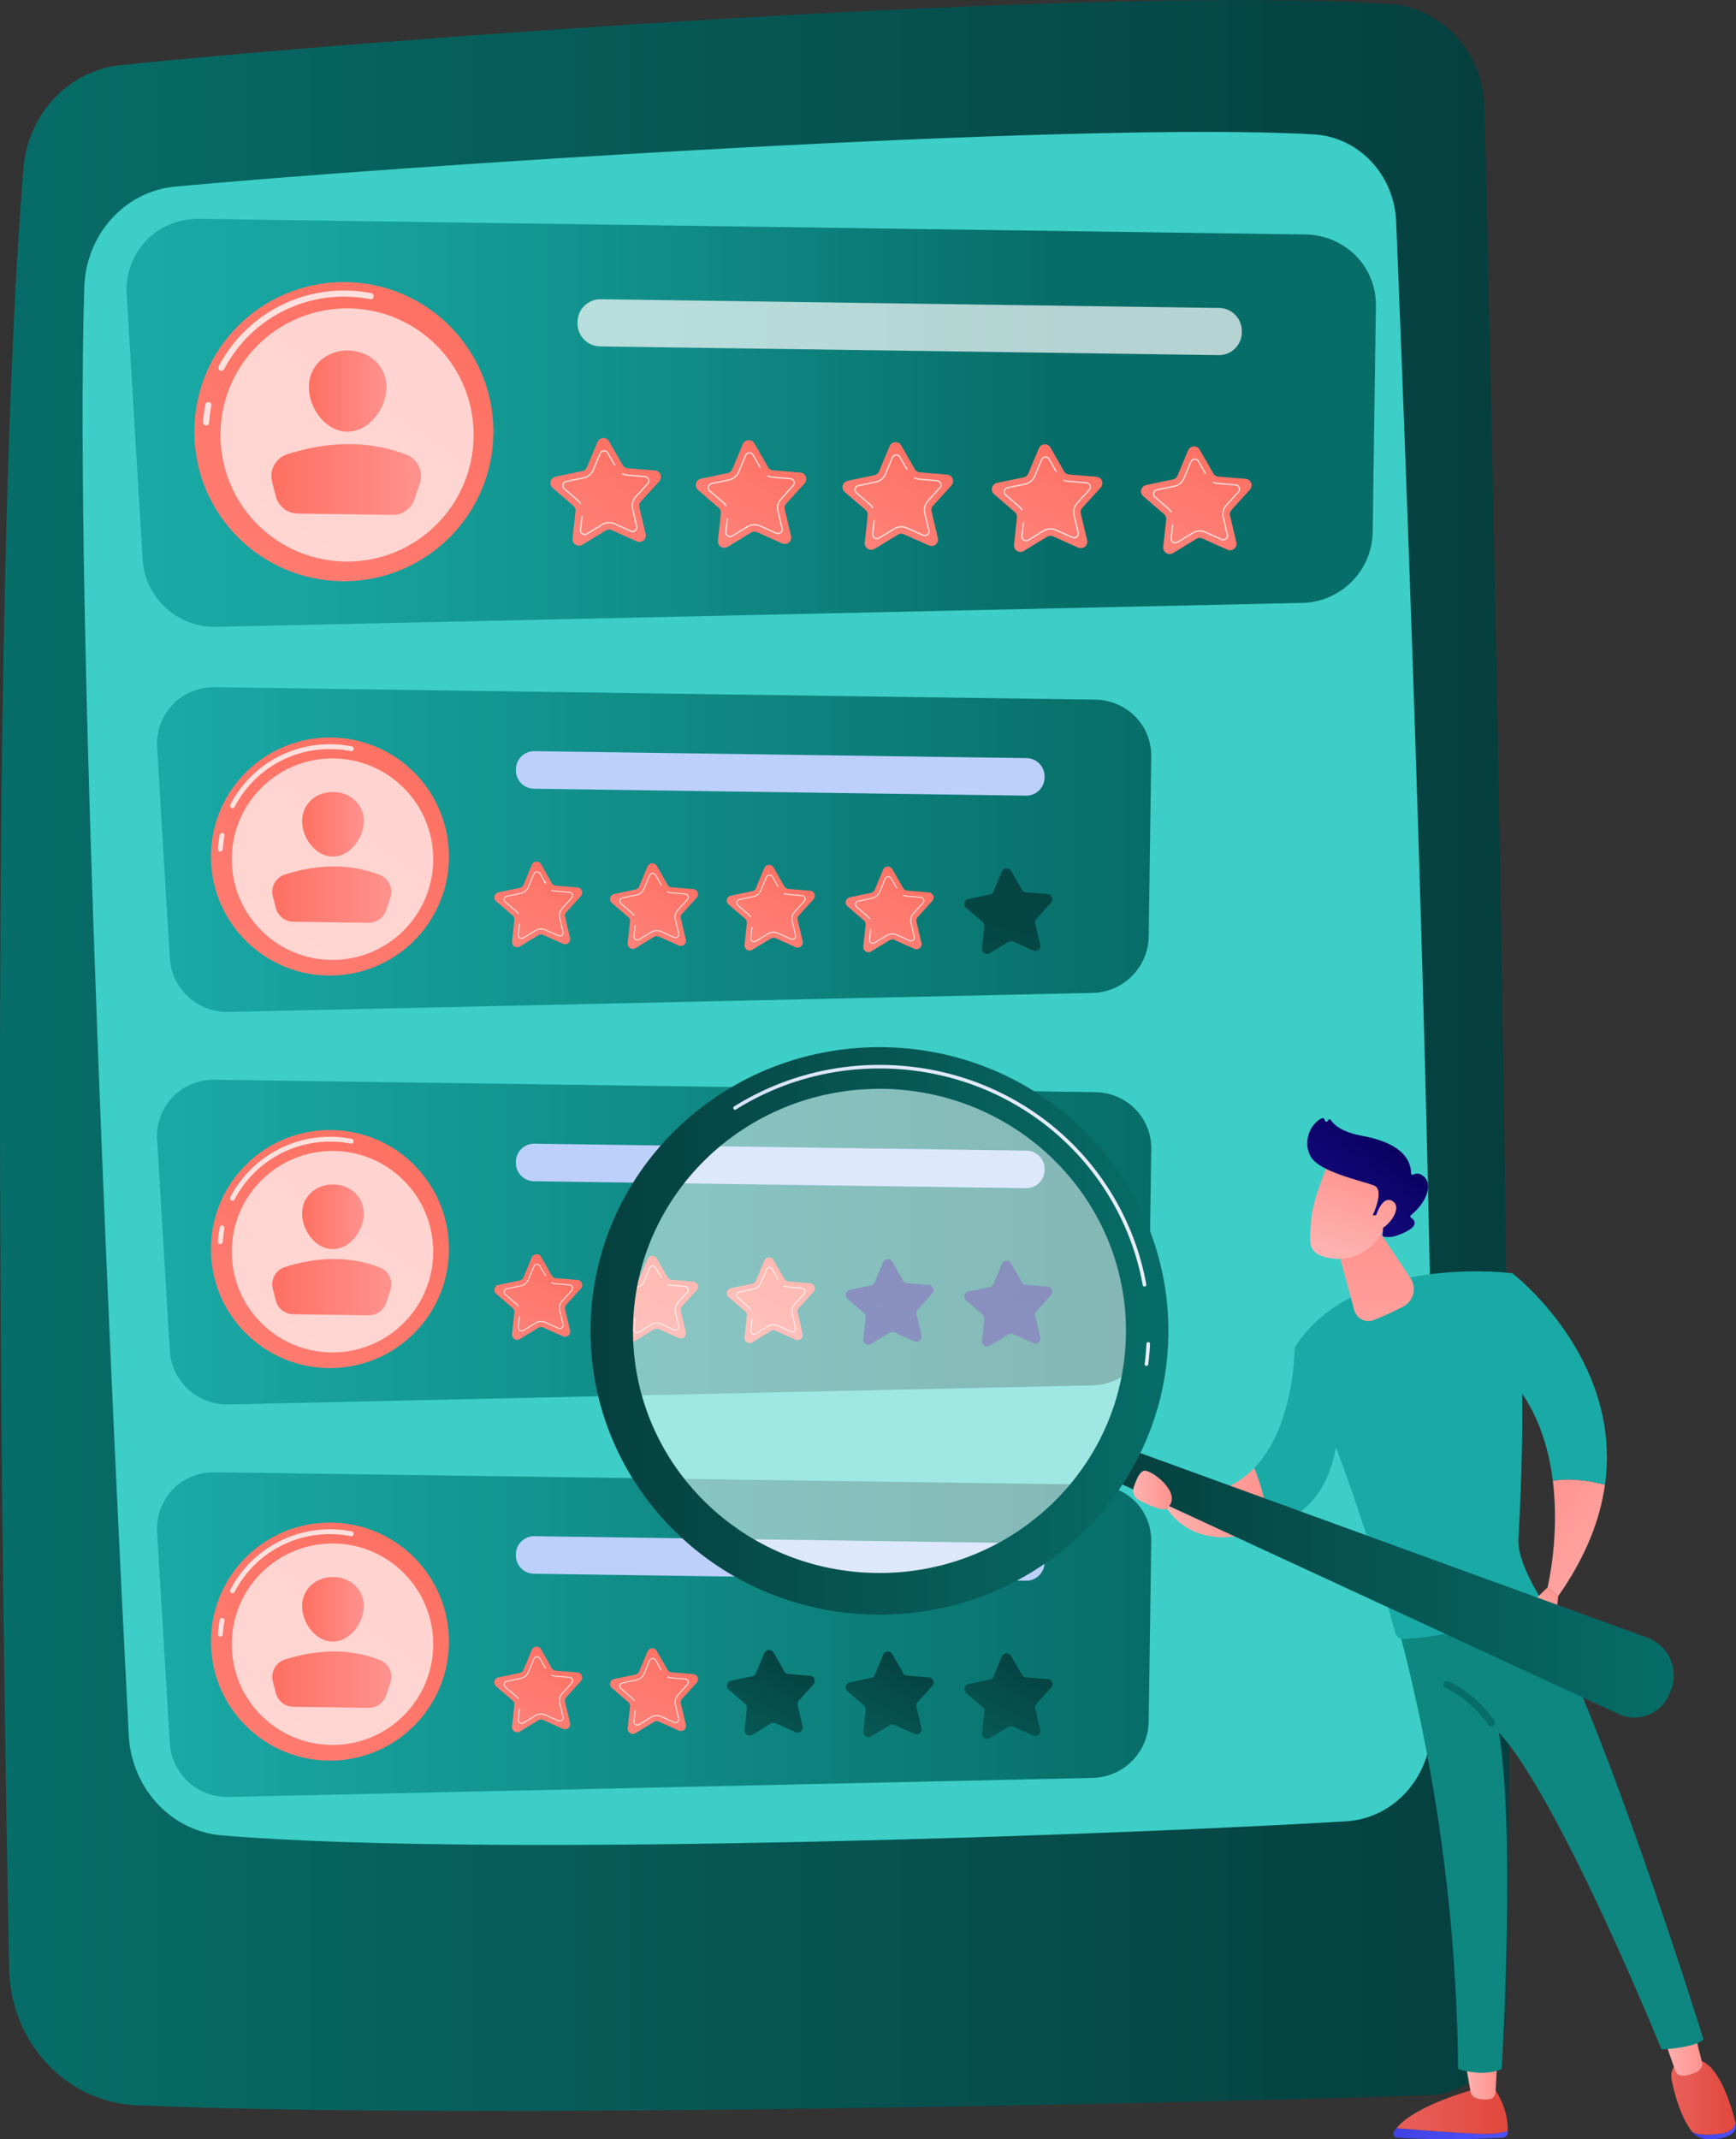
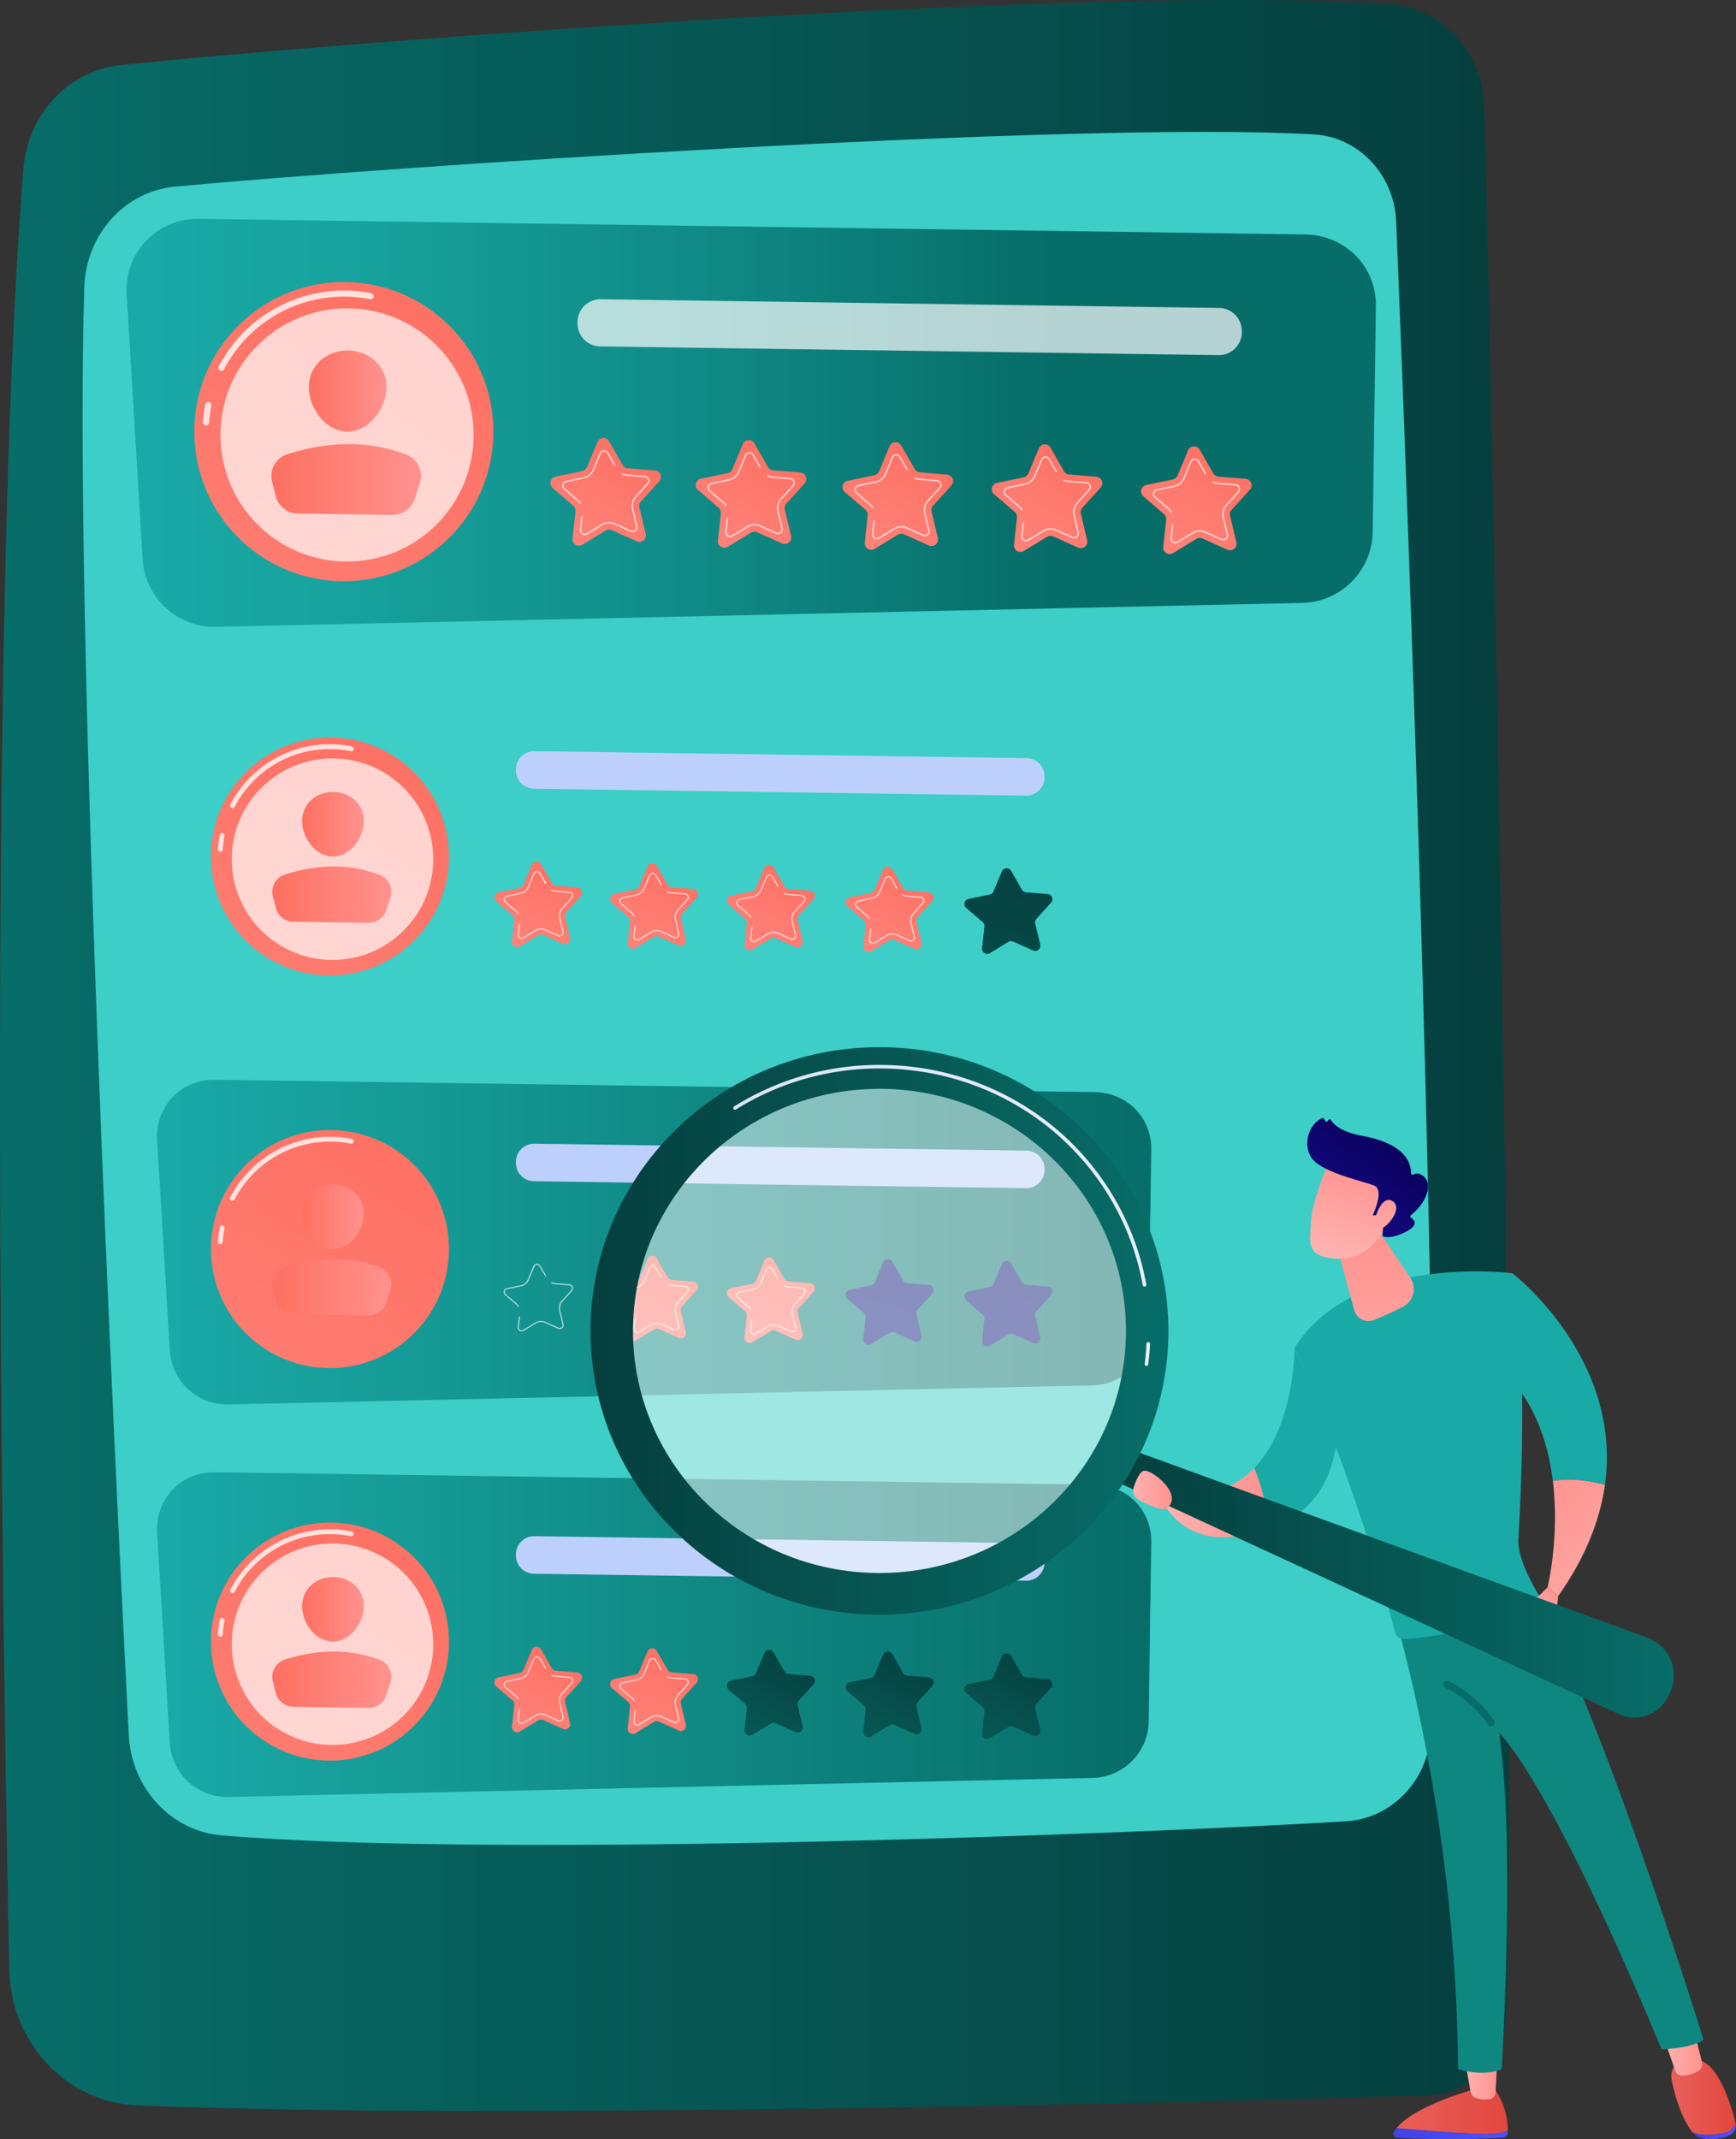
<svg xmlns="http://www.w3.org/2000/svg" xmlns:xlink="http://www.w3.org/1999/xlink" viewBox="0 0 2016.77 2484.9">
  <rect x="0" y="0" width="2016.77" height="2484.9" fill="#333333" stroke="none" />
  <defs>
    <style>.cls-1{fill:url(#Dégradé_sans_nom_5);}.cls-2{fill:#3ccec7;}.cls-3{fill:url(#Dégradé_sans_nom_4);}.cls-4{fill:url(#linear-gradient);}.cls-10,.cls-12,.cls-17,.cls-5,.cls-58{fill:#fff;}.cls-5{opacity:0.69;}.cls-6{fill:url(#linear-gradient-2);}.cls-7{fill:url(#linear-gradient-3);}.cls-8{fill:url(#linear-gradient-4);}.cls-9{fill:url(#linear-gradient-5);}.cls-10{opacity:0.7;}.cls-11{fill:url(#linear-gradient-6);}.cls-12{opacity:0.78;}.cls-13{fill:url(#linear-gradient-7);}.cls-14{fill:url(#linear-gradient-8);}.cls-15{fill:url(#Dégradé_sans_nom_2);}.cls-16{fill:url(#linear-gradient-9);}.cls-18{fill:url(#linear-gradient-10);}.cls-19{fill:url(#linear-gradient-11);}.cls-20{fill:url(#linear-gradient-12);}.cls-21{fill:url(#Dégradé_sans_nom_5-2);}.cls-22{fill:#bdd0fb;}.cls-23{fill:url(#linear-gradient-13);}.cls-24{fill:url(#linear-gradient-14);}.cls-25{fill:url(#linear-gradient-15);}.cls-26{fill:url(#Dégradé_sans_nom_2-2);}.cls-27{fill:url(#linear-gradient-16);}.cls-28{fill:url(#linear-gradient-17);}.cls-29{fill:url(#linear-gradient-18);}.cls-30,.cls-31{opacity:0.8;}.cls-30{fill:url(#linear-gradient-19);}.cls-31{fill:url(#linear-gradient-20);}.cls-32{fill:url(#linear-gradient-21);}.cls-33{fill:url(#linear-gradient-22);}.cls-34{fill:url(#linear-gradient-23);}.cls-35{fill:url(#Dégradé_sans_nom_2-3);}.cls-36{fill:url(#linear-gradient-24);}.cls-37{fill:url(#linear-gradient-25);}.cls-38{fill:url(#Dégradé_sans_nom_5-3);}.cls-39{fill:url(#Dégradé_sans_nom_5-4);}.cls-40{fill:url(#Dégradé_sans_nom_5-5);}.cls-41{fill:url(#linear-gradient-26);}.cls-42{fill:url(#linear-gradient-27);}.cls-43{fill:url(#linear-gradient-28);}.cls-44{fill:url(#linear-gradient-29);}.cls-45{fill:url(#linear-gradient-30);}.cls-46{fill:url(#linear-gradient-31);}.cls-47{fill:url(#linear-gradient-32);}.cls-48{fill:url(#linear-gradient-33);}.cls-49{fill:url(#linear-gradient-34);}.cls-50{fill:#0e8781;}.cls-51{fill:#1aaaa6;}.cls-52{fill:url(#Dégradé_sans_nom_5-6);}.cls-53{fill:url(#linear-gradient-35);}.cls-54{fill:url(#linear-gradient-36);}.cls-55{fill:url(#linear-gradient-37);}.cls-56{fill:url(#linear-gradient-38);}.cls-57{fill:url(#Dégradé_sans_nom_5-7);}.cls-58{opacity:0.5;}.cls-59{fill:url(#Dégradé_sans_nom_5-8);}.cls-60{fill:url(#linear-gradient-39);}.cls-61{fill:url(#linear-gradient-40);}.cls-62{fill:url(#linear-gradient-41);}.cls-63{fill:url(#linear-gradient-42);}.cls-64{fill:url(#linear-gradient-43);}</style>
    <linearGradient id="Dégradé_sans_nom_5" x1="-9088.55" y1="1226.02" x2="-7335.27" y2="1226.02" gradientTransform="matrix(-1, 0, 0, 1, -7335.27, 0)" gradientUnits="userSpaceOnUse">
      <stop offset="0" stop-color="#053f3e" />
      <stop offset="1" stop-color="#076d68" />
    </linearGradient>
    <linearGradient id="Dégradé_sans_nom_4" x1="146.99" y1="491.22" x2="1598.42" y2="491.22" gradientUnits="userSpaceOnUse">
      <stop offset="0" stop-color="#1aaaa6" />
      <stop offset="0.18" stop-color="#17a29d" />
      <stop offset="0.46" stop-color="#108a86" />
      <stop offset="0.74" stop-color="#076d68" />
    </linearGradient>
    <linearGradient id="linear-gradient" x1="694.36" y1="492.02" x2="565.78" y2="729.17" gradientTransform="matrix(1, 0.01, -0.01, 1, 51.04, 11.99)" gradientUnits="userSpaceOnUse">
      <stop offset="0" stop-color="#fe7062" />
      <stop offset="1" stop-color="#ff928e" />
    </linearGradient>
    <linearGradient id="linear-gradient-2" x1="863.27" y1="492.02" x2="734.69" y2="729.18" xlink:href="#linear-gradient" />
    <linearGradient id="linear-gradient-3" x1="1033.83" y1="492.02" x2="905.25" y2="729.18" xlink:href="#linear-gradient" />
    <linearGradient id="linear-gradient-4" x1="1207.24" y1="492.02" x2="1078.66" y2="729.18" xlink:href="#linear-gradient" />
    <linearGradient id="linear-gradient-5" x1="1380.66" y1="492.02" x2="1252.08" y2="729.18" xlink:href="#linear-gradient" />
    <linearGradient id="linear-gradient-6" x1="486.62" y1="286.02" x2="-226.22" y2="1362.93" xlink:href="#linear-gradient" />
    <linearGradient id="linear-gradient-7" x1="358.82" y1="454.29" x2="448.99" y2="454.29" gradientTransform="matrix(1, 0, 0, 1, 0, 0)" xlink:href="#linear-gradient" />
    <linearGradient id="linear-gradient-8" x1="315.28" y1="556.98" x2="489.14" y2="556.98" gradientTransform="matrix(1, 0, 0, 1, 0, 0)" xlink:href="#linear-gradient" />
    <linearGradient id="Dégradé_sans_nom_2" x1="182.4" y1="986.85" x2="1337.42" y2="986.85" gradientUnits="userSpaceOnUse">
      <stop offset="0" stop-color="#1aaaa6" />
      <stop offset="1" stop-color="#076d68" />
    </linearGradient>
    <linearGradient id="linear-gradient-9" x1="615.93" y1="984.21" x2="513.61" y2="1172.94" xlink:href="#linear-gradient" />
    <linearGradient id="linear-gradient-10" x1="750.34" y1="984.21" x2="648.02" y2="1172.94" xlink:href="#linear-gradient" />
    <linearGradient id="linear-gradient-11" x1="886.07" y1="984.21" x2="783.75" y2="1172.94" xlink:href="#linear-gradient" />
    <linearGradient id="linear-gradient-12" x1="1024.07" y1="984.21" x2="921.75" y2="1172.94" xlink:href="#linear-gradient" />
    <linearGradient id="Dégradé_sans_nom_5-2" x1="1160.29" y1="923.36" x2="949.51" y2="1734.21" gradientTransform="matrix(1, 0.01, -0.01, 1, 51.04, 11.99)" xlink:href="#Dégradé_sans_nom_5" />
    <linearGradient id="linear-gradient-13" x1="450.61" y1="820.28" x2="-116.66" y2="1677.27" xlink:href="#linear-gradient" />
    <linearGradient id="linear-gradient-14" x1="350.97" y1="957.47" x2="422.72" y2="957.47" gradientTransform="matrix(1, 0, 0, 1, 0, 0)" xlink:href="#linear-gradient" />
    <linearGradient id="linear-gradient-15" x1="316.32" y1="1039.19" x2="454.67" y2="1039.19" gradientTransform="matrix(1, 0, 0, 1, 0, 0)" xlink:href="#linear-gradient" />
    <linearGradient id="Dégradé_sans_nom_2-2" x1="182.4" y1="1442.81" x2="1337.42" y2="1442.81" xlink:href="#Dégradé_sans_nom_2" />
    <linearGradient id="linear-gradient-16" x1="622.36" y1="1440.12" x2="520.03" y2="1628.84" xlink:href="#linear-gradient" />
    <linearGradient id="linear-gradient-17" x1="756.77" y1="1440.12" x2="654.45" y2="1628.85" xlink:href="#linear-gradient" />
    <linearGradient id="linear-gradient-18" x1="892.5" y1="1440.12" x2="790.17" y2="1628.85" xlink:href="#linear-gradient" />
    <linearGradient id="linear-gradient-19" x1="1148.06" y1="920.18" x2="937.28" y2="1731.03" gradientTransform="matrix(1, 0.01, -0.01, 1, 51.04, 11.99)" gradientUnits="userSpaceOnUse">
      <stop offset="0" stop-color="#09005d" />
      <stop offset="1" stop-color="#1a0f91" />
    </linearGradient>
    <linearGradient id="linear-gradient-20" x1="1277.33" y1="953.79" x2="1066.55" y2="1764.64" xlink:href="#linear-gradient-19" />
    <linearGradient id="linear-gradient-21" x1="457.04" y1="1276.19" x2="-110.23" y2="2133.18" gradientTransform="translate(1165.83 198.5) rotate(45.81)" xlink:href="#linear-gradient" />
    <linearGradient id="linear-gradient-22" x1="350.97" y1="1413.42" x2="422.72" y2="1413.42" gradientTransform="matrix(1, 0, 0, 1, 0, 0)" xlink:href="#linear-gradient" />
    <linearGradient id="linear-gradient-23" x1="316.32" y1="1495.14" x2="454.67" y2="1495.14" gradientTransform="matrix(1, 0, 0, 1, 0, 0)" xlink:href="#linear-gradient" />
    <linearGradient id="Dégradé_sans_nom_2-3" x1="182.4" y1="1898.76" x2="1337.42" y2="1898.76" xlink:href="#Dégradé_sans_nom_2" />
    <linearGradient id="linear-gradient-24" x1="628.79" y1="1896.02" x2="526.46" y2="2084.75" xlink:href="#linear-gradient" />
    <linearGradient id="linear-gradient-25" x1="763.2" y1="1896.03" x2="660.87" y2="2084.75" xlink:href="#linear-gradient" />
    <linearGradient id="Dégradé_sans_nom_5-3" x1="898.93" y1="1896.03" x2="796.6" y2="2084.75" gradientTransform="matrix(1, 0.01, -0.01, 1, 51.04, 11.99)" xlink:href="#Dégradé_sans_nom_5" />
    <linearGradient id="Dégradé_sans_nom_5-4" x1="1036.93" y1="1896.03" x2="934.61" y2="2084.76" gradientTransform="matrix(1, 0.01, -0.01, 1, 51.04, 11.99)" xlink:href="#Dégradé_sans_nom_5" />
    <linearGradient id="Dégradé_sans_nom_5-5" x1="1174.93" y1="1896.03" x2="1072.61" y2="2084.76" gradientTransform="matrix(1, 0.01, -0.01, 1, 51.04, 11.99)" xlink:href="#Dégradé_sans_nom_5" />
    <linearGradient id="linear-gradient-26" x1="463.47" y1="1732.1" x2="-103.8" y2="2589.09" gradientTransform="translate(1488.24 332.04) rotate(45.81)" xlink:href="#linear-gradient" />
    <linearGradient id="linear-gradient-27" x1="350.97" y1="1869.37" x2="422.72" y2="1869.37" gradientTransform="matrix(1, 0, 0, 1, 0, 0)" xlink:href="#linear-gradient" />
    <linearGradient id="linear-gradient-28" x1="316.32" y1="1951.1" x2="454.67" y2="1951.1" gradientTransform="matrix(1, 0, 0, 1, 0, 0)" xlink:href="#linear-gradient" />
    <linearGradient id="linear-gradient-29" x1="1618.62" y1="2478.47" x2="1751.62" y2="2478.47" gradientUnits="userSpaceOnUse">
      <stop offset="0" stop-color="#4042e2" />
      <stop offset="1" stop-color="#4f52ff" />
    </linearGradient>
    <linearGradient id="linear-gradient-30" x1="-395.28" y1="2452.4" x2="-266.03" y2="2452.4" gradientTransform="matrix(-1, 0, 0, 1, 1356.35, 0)" gradientUnits="userSpaceOnUse">
      <stop offset="0" stop-color="#e1473d" />
      <stop offset="1" stop-color="#e9605a" />
    </linearGradient>
    <linearGradient id="linear-gradient-31" x1="-382.99" y1="2416.01" x2="-345.53" y2="2416.01" gradientTransform="matrix(-1, 0, 0, 1, 1356.35, 0)" gradientUnits="userSpaceOnUse">
      <stop offset="0" stop-color="#ff928e" />
      <stop offset="1" stop-color="#feb3b1" />
    </linearGradient>
    <linearGradient id="linear-gradient-32" x1="1965.8" y1="2475.6" x2="2016.77" y2="2475.6" xlink:href="#linear-gradient-29" />
    <linearGradient id="linear-gradient-33" x1="-660.04" y1="2436.36" x2="-585.23" y2="2436.36" xlink:href="#linear-gradient-30" />
    <linearGradient id="linear-gradient-34" x1="-621.16" y1="2384.78" x2="-576.39" y2="2384.78" xlink:href="#linear-gradient-31" />
    <linearGradient id="Dégradé_sans_nom_5-6" x1="-470.28" y1="2218.98" x2="-448.83" y2="2176.07" gradientTransform="matrix(-1, 0, 0, 1, 1356.35, 0)" xlink:href="#Dégradé_sans_nom_5" />
    <linearGradient id="linear-gradient-35" x1="-416.04" y1="1732.17" x2="-575.42" y2="1873.31" xlink:href="#linear-gradient-31" />
    <linearGradient id="linear-gradient-36" x1="-117.26" y1="1745.52" x2="8.26" y2="1745.52" xlink:href="#linear-gradient-31" />
    <linearGradient id="linear-gradient-37" x1="-239.41" y1="1434.11" x2="-240.78" y2="1668.51" xlink:href="#linear-gradient-31" />
    <linearGradient id="linear-gradient-38" x1="1811.72" y1="1850.4" x2="1775.85" y2="1882.16" gradientTransform="matrix(1, 0, 0, 1, 0, 0)" xlink:href="#linear-gradient-31" />
    <linearGradient id="Dégradé_sans_nom_5-7" x1="1287.21" y1="1837.47" x2="1944.5" y2="1837.47" gradientTransform="matrix(1, 0, 0, 1, 0, 0)" xlink:href="#Dégradé_sans_nom_5" />
    <linearGradient id="Dégradé_sans_nom_5-8" x1="686.05" y1="1546.02" x2="1357.39" y2="1546.02" gradientTransform="matrix(1, 0, 0, 1, 0, 0)" xlink:href="#Dégradé_sans_nom_5" />
    <linearGradient id="linear-gradient-39" x1="851.79" y1="1411.83" x2="1336" y2="1411.83" gradientUnits="userSpaceOnUse">
      <stop offset="0" stop-color="#dae3fe" />
      <stop offset="1" stop-color="#e9effd" />
    </linearGradient>
    <linearGradient id="linear-gradient-40" x1="-5.08" y1="1730.78" x2="39.87" y2="1730.78" xlink:href="#linear-gradient-31" />
    <linearGradient id="linear-gradient-41" x1="1587.78" y1="1352.14" x2="1554.23" y2="1459.75" gradientTransform="matrix(1, 0, 0, 1, 0, 0)" xlink:href="#linear-gradient-31" />
    <linearGradient id="linear-gradient-42" x1="-2596.05" y1="1319.95" x2="-2493.87" y2="1451.51" gradientTransform="matrix(-1, 0, 0, 1, -976.65, 0)" xlink:href="#linear-gradient-19" />
    <linearGradient id="linear-gradient-43" x1="1624.34" y1="1363.54" x2="1590.79" y2="1471.15" gradientTransform="matrix(1, 0, 0, 1, 0, 0)" xlink:href="#linear-gradient-31" />
  </defs>
  <g id="Calque_2" data-name="Calque 2">
    <g id="Illustration">
      <path class="cls-1" d="M1724.6,125c9.23,390.68,39.17,1738.27,24.88,2215.81-1.52,50.59-40.17,91.2-88.39,92.86-238.48,8.18-1112.75,28.94-1502.82,11.77C77,2441.84,12.41,2372.79,10.73,2287.49c-8.11-410.06-26-1563.42,16.51-2091.78,5.1-63.3,52.45-113.71,112.7-120C399.66,48.41,1277.68-18.22,1614.68,4.73,1675.46,8.86,1723.09,61.1,1724.6,125Z" />
      <path class="cls-2" d="M1622,257.45c12.84,315.34,53.33,1364.38,40.48,1752.29-1.88,56.7-44.47,102.55-98.45,105.86-222.26,13.65-980.53,43.74-1306.52,16.35-58.7-4.93-104.76-54.74-107.93-116.44C133.05,1693.81,85.62,717,97.93,333.43c2-61.19,47.15-111.16,105.27-116.63,240.44-22.65,1046.19-76.55,1323.21-60.69C1578.41,159.09,1619.77,202.86,1622,257.45Z" />
      <path class="cls-3" d="M1516.13,272.35,232.05,254.23c-23.33-.33-45.73,8.17-61.84,25a82.89,82.89,0,0,0-23.07,62.53l18.54,307.67a83.8,83.8,0,0,0,85.59,78.72l1261.62-27.8a83.74,83.74,0,0,0,81.82-82.75l3.7-262C1599.07,309.28,1562.46,273,1516.13,272.35Z" />
      <path class="cls-4" d="M739.69,628.83l-29-13a7.53,7.53,0,0,0-7,.43l-27.15,16.51a7.51,7.51,0,0,1-11.37-7.22l3.42-31.6a7.55,7.55,0,0,0-2.57-6.5L642,566.72a7.51,7.51,0,0,1,3.36-13l31.1-6.52a7.51,7.51,0,0,0,5.39-4.45l12.26-29.31a7.51,7.51,0,0,1,13.44-.84l15.81,27.57a7.55,7.55,0,0,0,5.9,3.75l31.67,2.6a7.51,7.51,0,0,1,5,12.53L744.5,582.56a7.53,7.53,0,0,0-1.74,6.77l7.31,30.92A7.51,7.51,0,0,1,739.69,628.83Z" />
      <path class="cls-5" d="M673.94,585.74a14.82,14.82,0,0,0-3.16-3.8l-15.73-13.53a5.69,5.69,0,0,1,2.55-9.89l20.31-4.25a14.79,14.79,0,0,0,10.6-8.75l8-19.15a5.69,5.69,0,0,1,10.18-.63l5.27,9.2-1.4.8-5.27-9.2A4.07,4.07,0,0,0,698,527l-8,19.15a16.34,16.34,0,0,1-11.75,9.71l-20.31,4.26a4.07,4.07,0,0,0-1.82,7.07l15.73,13.54a16.44,16.44,0,0,1,3.49,4.21Z" />
      <path class="cls-5" d="M679.18,621.66a5.69,5.69,0,0,1-5.57-6.3l1.7-15.79,1.61.18-1.71,15.78a4.08,4.08,0,0,0,6.17,3.92l17.73-10.78a16.56,16.56,0,0,1,15.22-.95l18.93,8.5a4.08,4.08,0,0,0,5.64-4.65l-4.77-20.2a16.39,16.39,0,0,1,3.8-14.77l13.93-15.38a4.07,4.07,0,0,0-2.69-6.79l-20.68-1.71a16.19,16.19,0,0,1-6.11-1.74l.74-1.43a14.48,14.48,0,0,0,5.5,1.56l20.69,1.71a5.68,5.68,0,0,1,3.75,9.48l-13.94,15.39A14.76,14.76,0,0,0,735.7,591l4.77,20.2a5.69,5.69,0,0,1-7.87,6.49l-18.93-8.5a14.9,14.9,0,0,0-13.72.86l-17.73,10.78A5.65,5.65,0,0,1,679.18,621.66Z" />
      <rect class="cls-5" x="712.03" y="534.92" width="1.61" height="6.28" transform="translate(-173.19 425.83) rotate(-29.83)" />
      <path class="cls-6" d="M908.58,631.21l-29-13a7.49,7.49,0,0,0-7,.44l-27.16,16.5a7.5,7.5,0,0,1-11.36-7.22l3.42-31.59a7.53,7.53,0,0,0-2.57-6.5L810.85,569.1a7.51,7.51,0,0,1,3.36-13l31.1-6.51a7.53,7.53,0,0,0,5.39-4.45L863,515.78A7.51,7.51,0,0,1,876.4,515l15.81,27.56a7.48,7.48,0,0,0,5.9,3.75l31.67,2.61a7.51,7.51,0,0,1,5,12.52l-21.34,23.55a7.51,7.51,0,0,0-1.74,6.77L919,622.64A7.51,7.51,0,0,1,908.58,631.21Z" />
      <path class="cls-5" d="M842.82,588.13a14.63,14.63,0,0,0-3.15-3.81l-15.73-13.53a5.69,5.69,0,0,1,2.54-9.88l20.32-4.26a14.75,14.75,0,0,0,10.59-8.75l8-19.15a5.69,5.69,0,0,1,10.19-.63l5.27,9.2-1.4.8-5.27-9.2a4.08,4.08,0,0,0-7.3.46l-8,19.14a16.36,16.36,0,0,1-11.75,9.71l-20.32,4.26a4.07,4.07,0,0,0-1.82,7.07l15.73,13.54a16.15,16.15,0,0,1,3.5,4.22Z" />
      <path class="cls-5" d="M848.07,624.05a5.73,5.73,0,0,1-3-.9,5.66,5.66,0,0,1-2.61-5.41L844.2,602l1.61.17-1.71,15.78a4.07,4.07,0,0,0,6.17,3.92L868,611.05a16.56,16.56,0,0,1,15.22-.94l18.93,8.49a4.07,4.07,0,0,0,5.63-4.65L903,593.75a16.36,16.36,0,0,1,3.8-14.76l13.94-15.39a4.07,4.07,0,0,0-2.69-6.79l-20.68-1.7a16.32,16.32,0,0,1-6.11-1.74l.74-1.44a14.68,14.68,0,0,0,5.5,1.57l20.68,1.7a5.69,5.69,0,0,1,3.75,9.49L908,580.07a14.77,14.77,0,0,0-3.43,13.31l4.78,20.2a5.7,5.7,0,0,1-7.87,6.5l-18.93-8.5a14.93,14.93,0,0,0-13.72.85L851.1,623.21A5.74,5.74,0,0,1,848.07,624.05Z" />
      <rect class="cls-5" x="880.92" y="537.3" width="1.61" height="6.28" transform="translate(-152.01 510.07) rotate(-29.82)" />
      <path class="cls-7" d="M1079.12,633.62l-29-13a7.53,7.53,0,0,0-7,.43L1016,637.55a7.51,7.51,0,0,1-11.37-7.22l3.42-31.6a7.55,7.55,0,0,0-2.57-6.5l-24.09-20.72a7.51,7.51,0,0,1,3.36-13l31.1-6.51a7.54,7.54,0,0,0,5.39-4.46l12.26-29.31a7.52,7.52,0,0,1,13.45-.84l15.8,27.57a7.52,7.52,0,0,0,5.9,3.75l31.67,2.61a7.51,7.51,0,0,1,5,12.52l-21.33,23.55a7.51,7.51,0,0,0-1.75,6.77L1089.5,625A7.51,7.51,0,0,1,1079.12,633.62Z" />
      <path class="cls-5" d="M1013.37,590.53a14.62,14.62,0,0,0-3.16-3.8L994.48,573.2a5.69,5.69,0,0,1,2.55-9.88l20.31-4.26a14.79,14.79,0,0,0,10.6-8.75l8-19.15a5.69,5.69,0,0,1,10.18-.63l5.28,9.2-1.4.8-5.28-9.2a4.07,4.07,0,0,0-7.29.45l-8,19.15a16.38,16.38,0,0,1-11.76,9.71l-20.31,4.26a4.07,4.07,0,0,0-1.82,7.07l15.73,13.54a16.44,16.44,0,0,1,3.49,4.21Z" />
      <path class="cls-5" d="M1018.61,626.45a5.69,5.69,0,0,1-5.57-6.3l1.7-15.79,1.61.18-1.71,15.78a4.08,4.08,0,0,0,6.17,3.92l17.73-10.78a16.56,16.56,0,0,1,15.22-1l18.93,8.5a4.07,4.07,0,0,0,5.64-4.65l-4.77-20.2a16.36,16.36,0,0,1,3.8-14.76L1091.29,566a4.07,4.07,0,0,0-2.68-6.79l-20.69-1.71a16.26,16.26,0,0,1-6.1-1.73l.73-1.44a14.48,14.48,0,0,0,5.5,1.56l20.69,1.71a5.68,5.68,0,0,1,3.75,9.48l-13.94,15.39a14.76,14.76,0,0,0-3.42,13.31l4.77,20.2a5.68,5.68,0,0,1-7.87,6.49L1053.1,614a14.9,14.9,0,0,0-13.72.85l-17.73,10.78A5.65,5.65,0,0,1,1018.61,626.45Z" />
      <rect class="cls-5" x="1051.46" y="539.71" width="1.61" height="6.28" transform="translate(-130.62 595.19) rotate(-29.82)" />
      <path class="cls-8" d="M1252.52,636.07l-29-13a7.52,7.52,0,0,0-7,.43L1189.4,640a7.51,7.51,0,0,1-11.37-7.23l3.42-31.59a7.53,7.53,0,0,0-2.57-6.5L1154.79,574a7.51,7.51,0,0,1,3.36-13l31.1-6.52a7.51,7.51,0,0,0,5.39-4.45l12.26-29.31a7.51,7.51,0,0,1,13.44-.84l15.81,27.57a7.53,7.53,0,0,0,5.9,3.75l31.67,2.6a7.51,7.51,0,0,1,5,12.53l-21.34,23.55a7.5,7.5,0,0,0-1.74,6.77l7.31,30.92A7.51,7.51,0,0,1,1252.52,636.07Z" />
      <path class="cls-5" d="M1186.77,593a14.82,14.82,0,0,0-3.16-3.8l-15.73-13.54a5.69,5.69,0,0,1,2.54-9.88l20.32-4.25a14.78,14.78,0,0,0,10.6-8.76l8-19.14a5.69,5.69,0,0,1,10.18-.64l5.27,9.2-1.4.81-5.27-9.2a4.08,4.08,0,0,0-7.3.45l-8,19.15a16.39,16.39,0,0,1-11.75,9.71l-20.31,4.25a4.08,4.08,0,0,0-1.83,7.08L1184.67,588a16.65,16.65,0,0,1,3.49,4.22Z" />
      <path class="cls-5" d="M1192,628.9a5.7,5.7,0,0,1-5.58-6.31l1.71-15.78,1.61.17L1188,622.77a4.07,4.07,0,0,0,6.17,3.92l17.73-10.78a16.56,16.56,0,0,1,15.22-.95l18.93,8.5a4.08,4.08,0,0,0,5.64-4.66L1247,598.61a16.4,16.4,0,0,1,3.81-14.77l13.93-15.38a4.08,4.08,0,0,0-2.69-6.8l-20.68-1.7a16.37,16.37,0,0,1-6.11-1.74l.74-1.43a14.67,14.67,0,0,0,5.5,1.56l20.69,1.7a5.69,5.69,0,0,1,3.74,9.49L1252,584.92a14.81,14.81,0,0,0-3.43,13.31l4.78,20.2a5.69,5.69,0,0,1-7.87,6.5l-18.93-8.5a14.9,14.9,0,0,0-13.72.86L1195,628.07A5.68,5.68,0,0,1,1192,628.9Z" />
      <rect class="cls-5" x="1224.86" y="542.16" width="1.61" height="6.28" transform="translate(-108.87 681.73) rotate(-29.82)" />
      <path class="cls-9" d="M1425.91,638.52l-29-13a7.49,7.49,0,0,0-7,.44l-27.16,16.5a7.5,7.5,0,0,1-11.36-7.22l3.42-31.59a7.53,7.53,0,0,0-2.57-6.5l-24.09-20.73a7.51,7.51,0,0,1,3.36-13l31.1-6.51a7.53,7.53,0,0,0,5.39-4.45l12.26-29.32a7.51,7.51,0,0,1,13.44-.83l15.81,27.56a7.48,7.48,0,0,0,5.9,3.75l31.67,2.61a7.51,7.51,0,0,1,5,12.52l-21.34,23.56A7.49,7.49,0,0,0,1429,599l7.31,30.93A7.52,7.52,0,0,1,1425.91,638.52Z" />
      <path class="cls-5" d="M1360.16,595.43a14.59,14.59,0,0,0-3.15-3.8l-15.73-13.54a5.69,5.69,0,0,1,2.54-9.88l20.32-4.25a14.76,14.76,0,0,0,10.59-8.76l8-19.14a5.69,5.69,0,0,1,10.19-.64l5.27,9.2-1.4.8-5.27-9.2a4.08,4.08,0,0,0-7.3.46l-8,19.14a16.4,16.4,0,0,1-11.75,9.72l-20.32,4.25a4.08,4.08,0,0,0-1.82,7.08l15.73,13.53a16.15,16.15,0,0,1,3.5,4.22Z" />
      <path class="cls-5" d="M1365.41,631.35a5.73,5.73,0,0,1-3-.9,5.66,5.66,0,0,1-2.61-5.41l1.71-15.78,1.6.17-1.7,15.79a4.07,4.07,0,0,0,6.17,3.91l17.73-10.77a16.53,16.53,0,0,1,15.22-1l18.93,8.5a4.08,4.08,0,0,0,5.63-4.66l-4.77-20.2a16.36,16.36,0,0,1,3.8-14.76l13.94-15.38a4.08,4.08,0,0,0-2.69-6.8l-20.68-1.7a16.32,16.32,0,0,1-6.11-1.74l.74-1.44a14.68,14.68,0,0,0,5.5,1.57l20.68,1.7a5.69,5.69,0,0,1,3.75,9.49l-13.93,15.38a14.77,14.77,0,0,0-3.43,13.31l4.77,20.2a5.69,5.69,0,0,1-7.86,6.5l-18.93-8.5a14.9,14.9,0,0,0-13.72.86l-17.74,10.77A5.74,5.74,0,0,1,1365.41,631.35Z" />
      <rect class="cls-5" x="1398.26" y="544.61" width="1.61" height="6.28" transform="translate(-87.1 768.51) rotate(-29.83)" />
      <path class="cls-10" d="M1442.69,386.22a26.68,26.68,0,0,1-27.06,26.3L697.24,402.39a26.68,26.68,0,0,1-26.3-27.06l0-1.44a26.67,26.67,0,0,1,27-26.3l718.4,10.14a26.68,26.68,0,0,1,26.3,27Z" />
      <circle class="cls-11" cx="399.45" cy="501.4" r="173.75" />
      <path class="cls-12" d="M239.37,494.18h-.19a3.55,3.55,0,0,1-3.3-3.78,162.6,162.6,0,0,1,2.67-20.56,3.55,3.55,0,0,1,7,1.36A157.94,157.94,0,0,0,243,490.87,3.54,3.54,0,0,1,239.37,494.18Z" />
      <path class="cls-12" d="M257.16,430.76a3.38,3.38,0,0,1-1.59-.4,3.56,3.56,0,0,1-1.51-4.79,164.21,164.21,0,0,1,177.24-85,3.55,3.55,0,0,1,2.79,4.17,3.51,3.51,0,0,1-4.17,2.8,157.06,157.06,0,0,0-169.56,81.33A3.55,3.55,0,0,1,257.16,430.76Z" />
      <circle class="cls-5" cx="403.18" cy="505.24" r="147.06" transform="translate(-239.17 433.08) rotate(-45)" />
      <path class="cls-13" d="M449,450.32c-.36,24.89-20.92,51.49-45.82,51.14s-44.7-27.52-44.35-52.42,20.79-42.27,45.69-41.92S449.34,425.42,449,450.32Z" />
      <path class="cls-14" d="M345.87,596.53l110.06,1.55a26.65,26.65,0,0,0,25.63-18.16l6.18-18.43a26.61,26.61,0,0,0-15.61-33.34c-44.55-17-90.89-15.56-138.56-.44a26.53,26.53,0,0,0-17.45,31.92l4.32,16.87A26.65,26.65,0,0,0,345.87,596.53Z" />
-       <path class="cls-15" d="M1271.94,812.69,250.09,798.26c-18.57-.26-36.39,6.5-49.22,19.93A66,66,0,0,0,182.52,868l14.75,244.84a66.69,66.69,0,0,0,68.11,62.65l1004-22.13a66.65,66.65,0,0,0,65.11-65.85l2.94-208.52C1337.93,842.07,1308.8,813.21,1271.94,812.69Z" />
      <path class="cls-16" d="M654.06,1096.37,631,1086a6,6,0,0,0-5.56.35l-21.61,13.13a6,6,0,0,1-9-5.75l2.72-25.14a6,6,0,0,0-2-5.17l-19.17-16.49a6,6,0,0,1,2.67-10.38l24.75-5.18a6,6,0,0,0,4.29-3.54l9.76-23.33a6,6,0,0,1,10.69-.67L641,1025.78a6,6,0,0,0,4.7,3l25.2,2.08a6,6,0,0,1,3.94,10l-17,18.75a6,6,0,0,0-1.39,5.38l5.82,24.61A6,6,0,0,1,654.06,1096.37Z" />
      <path class="cls-5" d="M601.73,1062.08a11.44,11.44,0,0,0-2.51-3l-12.51-10.77a4.52,4.52,0,0,1,2-7.86l16.16-3.39a11.75,11.75,0,0,0,8.44-7l6.37-15.24a4.52,4.52,0,0,1,8.1-.5l4.2,7.32-1.11.64-4.2-7.32a3.23,3.23,0,0,0-5.8.36l-6.38,15.23a13,13,0,0,1-9.35,7.73L589,1041.68a3.16,3.16,0,0,0-2.47,2.36,3.19,3.19,0,0,0,1,3.27l12.52,10.77a12.81,12.81,0,0,1,2.78,3.35Z" />
      <path class="cls-5" d="M605.91,1090.66a4.55,4.55,0,0,1-2.37-.71,4.5,4.5,0,0,1-2.07-4.31l1.36-12.56,1.27.14-1.35,12.56a3.23,3.23,0,0,0,4.9,3.12l14.11-8.58a13.19,13.19,0,0,1,12.12-.75l15.06,6.76a3.24,3.24,0,0,0,4.49-3.7l-3.8-16.08a13,13,0,0,1,3-11.74l11.08-12.25a3.24,3.24,0,0,0-2.13-5.4l-16.47-1.36a12.87,12.87,0,0,1-4.85-1.38l.58-1.14a11.59,11.59,0,0,0,4.38,1.24l16.46,1.36a4.51,4.51,0,0,1,3,7.54l-11.08,12.25a11.73,11.73,0,0,0-2.73,10.59l3.8,16.07a4.53,4.53,0,0,1-6.26,5.17l-15.07-6.76a11.86,11.86,0,0,0-10.92.68L608.32,1090A4.56,4.56,0,0,1,605.91,1090.66Z" />
      <rect class="cls-17" x="632.05" y="1021.64" width="1.28" height="5" transform="translate(-425.57 450.35) rotate(-29.83)" />
      <path class="cls-18" d="M788.45,1098.26l-23.07-10.35a6,6,0,0,0-5.55.34l-21.61,13.14a6,6,0,0,1-9-5.75l2.72-25.14a6,6,0,0,0-2-5.17l-19.17-16.49a6,6,0,0,1,2.68-10.38l24.75-5.19a6,6,0,0,0,4.28-3.54l9.77-23.33a6,6,0,0,1,10.69-.66l12.58,21.94a6,6,0,0,0,4.69,3l25.21,2.07a6,6,0,0,1,3.93,10l-17,18.74a6,6,0,0,0-1.39,5.39l5.82,24.61A6,6,0,0,1,788.45,1098.26Z" />
      <path class="cls-5" d="M736.13,1064a11.75,11.75,0,0,0-2.51-3l-12.52-10.77a4.53,4.53,0,0,1,2-7.86l16.16-3.39a11.73,11.73,0,0,0,8.43-7l6.38-15.23a4.53,4.53,0,0,1,8.1-.51l4.2,7.32-1.11.64-4.2-7.32a3.25,3.25,0,0,0-5.81.36l-6.37,15.24a13.05,13.05,0,0,1-9.36,7.73l-16.16,3.38a3.21,3.21,0,0,0-2.48,2.37,3.18,3.18,0,0,0,1,3.26L734.46,1060a13,13,0,0,1,2.78,3.36Z" />
      <path class="cls-5" d="M740.3,1092.56a4.53,4.53,0,0,1-4.43-5l1.35-12.56,1.28.14-1.36,12.56a3.25,3.25,0,0,0,4.91,3.12l14.11-8.58a13.17,13.17,0,0,1,12.11-.75l15.07,6.76a3.2,3.2,0,0,0,3.39-.46,3.14,3.14,0,0,0,1.09-3.24L784,1068.45a13,13,0,0,1,3-11.75l11.09-12.24a3.25,3.25,0,0,0-2.14-5.41l-16.46-1.35a13,13,0,0,1-4.86-1.39l.59-1.14a11.74,11.74,0,0,0,4.38,1.25l16.46,1.35a4.52,4.52,0,0,1,3,7.55L788,1057.56a11.77,11.77,0,0,0-2.72,10.59l3.79,16.08a4.52,4.52,0,0,1-6.25,5.17l-15.07-6.76a11.86,11.86,0,0,0-10.92.68l-14.11,8.58A4.57,4.57,0,0,1,740.3,1092.56Z" />
      <rect class="cls-5" x="766.44" y="1023.53" width="1.28" height="5" transform="translate(-408.69 517.4) rotate(-29.82)" />
      <path class="cls-19" d="M924.17,1100.18l-23.07-10.36a6,6,0,0,0-5.55.35l-21.61,13.13a6,6,0,0,1-9-5.74l2.71-25.14a6,6,0,0,0-2-5.18l-19.17-16.49a6,6,0,0,1,2.67-10.38l24.75-5.18a6,6,0,0,0,4.29-3.54l9.76-23.33a6,6,0,0,1,10.7-.67l12.58,21.94a5.94,5.94,0,0,0,4.69,3l25.2,2.08a6,6,0,0,1,3.94,10l-17,18.74a6,6,0,0,0-1.38,5.38l5.81,24.61A6,6,0,0,1,924.17,1100.18Z" />
      <path class="cls-5" d="M871.85,1065.89a12,12,0,0,0-2.51-3l-12.52-10.77a4.53,4.53,0,0,1,2-7.86l16.17-3.38a11.77,11.77,0,0,0,8.43-7l6.37-15.24a4.53,4.53,0,0,1,8.11-.5l4.2,7.32-1.12.64-4.2-7.32a3.23,3.23,0,0,0-5.8.36l-6.38,15.23a13,13,0,0,1-9.35,7.73l-16.16,3.39a3.24,3.24,0,0,0-1.45,5.63l12.51,10.77a13.18,13.18,0,0,1,2.79,3.35Z" />
      <path class="cls-5" d="M876,1094.47a4.46,4.46,0,0,1-2.37-.71,4.51,4.51,0,0,1-2.07-4.3l1.36-12.57,1.28.14-1.36,12.57a3.24,3.24,0,0,0,4.91,3.11l14.11-8.57a13.14,13.14,0,0,1,12.11-.76l15.07,6.76a3.24,3.24,0,0,0,4.48-3.7l-3.8-16.07a13.06,13.06,0,0,1,3-11.75l11.09-12.24a3.21,3.21,0,0,0,.61-3.37,3.17,3.17,0,0,0-2.75-2l-16.46-1.36a12.92,12.92,0,0,1-4.86-1.38l.58-1.14a11.65,11.65,0,0,0,4.38,1.24l16.46,1.36a4.53,4.53,0,0,1,3,7.55l-11.09,12.24a11.74,11.74,0,0,0-2.73,10.59l3.8,16.07a4.53,4.53,0,0,1-6.26,5.18l-15.07-6.77a11.86,11.86,0,0,0-10.91.68l-14.12,8.58A4.45,4.45,0,0,1,876,1094.47Z" />
      <rect class="cls-5" x="902.16" y="1025.45" width="1.28" height="5" transform="translate(-391.67 585.15) rotate(-29.82)" />
      <path class="cls-20" d="M1062.16,1102.13l-23.07-10.36a6,6,0,0,0-5.55.35l-21.61,13.13a6,6,0,0,1-9-5.75l2.72-25.14a6,6,0,0,0-2-5.17l-19.17-16.49a6,6,0,0,1,2.67-10.38l24.75-5.18a6,6,0,0,0,4.29-3.55l9.76-23.32a6,6,0,0,1,10.69-.67l12.58,21.94a6,6,0,0,0,4.7,3l25.2,2.08a6,6,0,0,1,3.94,10l-17,18.75a6,6,0,0,0-1.39,5.38l5.82,24.61A6,6,0,0,1,1062.16,1102.13Z" />
      <path class="cls-5" d="M1009.83,1067.84a11.44,11.44,0,0,0-2.51-3L994.81,1054a4.52,4.52,0,0,1,2-7.86l16.16-3.39a11.77,11.77,0,0,0,8.44-7l6.37-15.24a4.53,4.53,0,0,1,8.11-.5l4.19,7.32-1.11.63-4.2-7.32a3.21,3.21,0,0,0-3-1.62,3.17,3.17,0,0,0-2.79,2l-6.38,15.23a13,13,0,0,1-9.35,7.73l-16.17,3.39a3.16,3.16,0,0,0-2.47,2.36,3.19,3.19,0,0,0,1,3.27l12.52,10.77a13,13,0,0,1,2.79,3.35Z" />
      <path class="cls-5" d="M1014,1096.42a4.55,4.55,0,0,1-2.37-.71,4.5,4.5,0,0,1-2.07-4.31l1.36-12.56,1.28.14-1.36,12.56a3.23,3.23,0,0,0,4.9,3.12l14.12-8.58a13.17,13.17,0,0,1,12.11-.75l15.06,6.76a3.24,3.24,0,0,0,4.49-3.7l-3.8-16.08a13,13,0,0,1,3-11.74l11.08-12.25a3.23,3.23,0,0,0-2.13-5.4l-16.47-1.36a12.87,12.87,0,0,1-4.85-1.38l.58-1.15a11.43,11.43,0,0,0,4.38,1.25l16.46,1.35a4.53,4.53,0,0,1,3.84,2.85,4.48,4.48,0,0,1-.86,4.7l-11.08,12.25A11.73,11.73,0,0,0,1059,1072l3.8,16.07a4.53,4.53,0,0,1-6.26,5.17l-15.07-6.76a11.86,11.86,0,0,0-10.92.68l-14.11,8.58A4.56,4.56,0,0,1,1014,1096.42Z" />
      <rect class="cls-5" x="1040.15" y="1027.39" width="1.28" height="5" transform="translate(-374.35 653.99) rotate(-29.82)" />
      <path class="cls-21" d="M1200.14,1104.07l-23.07-10.35a6,6,0,0,0-5.55.34l-21.61,13.14a6,6,0,0,1-9-5.75l2.72-25.14a6,6,0,0,0-2-5.17l-19.17-16.49a6,6,0,0,1,2.68-10.38l24.75-5.19a5.93,5.93,0,0,0,4.28-3.54l9.77-23.33a6,6,0,0,1,10.69-.66l12.58,21.94a6,6,0,0,0,4.69,3l25.21,2.07a6,6,0,0,1,3.93,10l-17,18.74a6,6,0,0,0-1.39,5.39l5.82,24.61A6,6,0,0,1,1200.14,1104.07Z" />
      <path class="cls-22" d="M1213.49,903.3A21.23,21.23,0,0,1,1192,924.23l-571.69-8.07a21.23,21.23,0,0,1-20.93-21.52l0-1.15a21.23,21.23,0,0,1,21.53-20.93l571.69,8.07a21.23,21.23,0,0,1,20.93,21.52Z" />
      <path class="cls-23" d="M521.55,996.91a138.26,138.26,0,1,1-136.3-140.2A138.27,138.27,0,0,1,521.55,996.91Z" />
      <path class="cls-12" d="M255.91,989.22h-.15a2.83,2.83,0,0,1-2.63-3,130,130,0,0,1,2.13-16.36,2.82,2.82,0,1,1,5.54,1.09,125.9,125.9,0,0,0-2,15.65A2.82,2.82,0,0,1,255.91,989.22Z" />
      <path class="cls-12" d="M270.07,938.75a2.91,2.91,0,0,1-1.27-.32,2.84,2.84,0,0,1-1.2-3.82,129.94,129.94,0,0,1,117.54-70.1,131.56,131.56,0,0,1,23.5,2.46,2.82,2.82,0,0,1,2.23,3.31,2.79,2.79,0,0,1-3.32,2.23,125.89,125.89,0,0,0-22.49-2.35,124.31,124.31,0,0,0-112.45,67.07A2.82,2.82,0,0,1,270.07,938.75Z" />
      <circle class="cls-5" cx="386.27" cy="998.02" r="117.03" transform="translate(-592.57 565.45) rotate(-45)" />
      <path class="cls-24" d="M422.72,954.31c-.28,19.81-16.64,41-36.46,40.69S350.69,973.11,351,953.29s16.54-33.64,36.35-33.36S423,934.49,422.72,954.31Z" />
      <path class="cls-25" d="M340.66,1070.66l87.58,1.24a21.21,21.21,0,0,0,20.4-14.46l4.92-14.66a21.18,21.18,0,0,0-12.42-26.53c-35.46-13.54-72.33-12.38-110.26-.35A21.09,21.09,0,0,0,317,1041.29l3.44,13.43A21.21,21.21,0,0,0,340.66,1070.66Z" />
      <path class="cls-26" d="M1271.94,1268.64,250.09,1254.22c-18.57-.26-36.39,6.5-49.22,19.93a65.92,65.92,0,0,0-18.35,49.76l14.75,244.84a66.69,66.69,0,0,0,68.11,62.64l1004-22.13a66.65,66.65,0,0,0,65.11-65.85l2.94-208.52C1337.93,1298,1308.8,1269.16,1271.94,1268.64Z" />
-       <path class="cls-27" d="M654.06,1552.32,631,1542a6,6,0,0,0-5.56.35l-21.61,13.14a6,6,0,0,1-9-5.75l2.72-25.14a6,6,0,0,0-2-5.18l-19.17-16.49a6,6,0,0,1,2.67-10.38l24.75-5.18a6,6,0,0,0,4.29-3.54l9.76-23.33a6,6,0,0,1,10.69-.67L641,1481.73a6,6,0,0,0,4.7,3l25.2,2.07a6,6,0,0,1,3.94,10l-17,18.74a6,6,0,0,0-1.39,5.38l5.82,24.61A6,6,0,0,1,654.06,1552.32Z" />
      <path class="cls-5" d="M601.73,1518a11.6,11.6,0,0,0-2.51-3l-12.51-10.77a4.52,4.52,0,0,1,2-7.86l16.16-3.38a11.79,11.79,0,0,0,8.44-7l6.37-15.24a4.52,4.52,0,0,1,8.1-.5l4.2,7.32-1.11.64-4.2-7.32a3.23,3.23,0,0,0-5.8.36l-6.38,15.23a13,13,0,0,1-9.35,7.73L589,1497.63a3.24,3.24,0,0,0-1.45,5.63L600.06,1514a13,13,0,0,1,2.78,3.36Z" />
-       <path class="cls-5" d="M605.91,1546.61a4.53,4.53,0,0,1-4.44-5l1.36-12.56,1.27.13-1.35,12.57a3.23,3.23,0,0,0,4.9,3.11l14.11-8.57a13.16,13.16,0,0,1,12.12-.76l15.06,6.77a3.25,3.25,0,0,0,4.49-3.71l-3.8-16.07a13,13,0,0,1,3-11.75l11.08-12.24a3.25,3.25,0,0,0-2.13-5.41l-16.47-1.36a12.87,12.87,0,0,1-4.85-1.38l.58-1.14a11.59,11.59,0,0,0,4.38,1.24l16.46,1.36a4.52,4.52,0,0,1,3,7.55l-11.08,12.24a11.74,11.74,0,0,0-2.73,10.59l3.8,16.08a4.53,4.53,0,0,1-6.26,5.17l-15.07-6.77a11.92,11.92,0,0,0-10.92.68L608.32,1546A4.39,4.39,0,0,1,605.91,1546.61Z" />
+       <path class="cls-5" d="M605.91,1546.61a4.53,4.53,0,0,1-4.44-5l1.36-12.56,1.27.13-1.35,12.57a3.23,3.23,0,0,0,4.9,3.11l14.11-8.57a13.16,13.16,0,0,1,12.12-.76l15.06,6.77a3.25,3.25,0,0,0,4.49-3.71l-3.8-16.07a13,13,0,0,1,3-11.75l11.08-12.24a3.25,3.25,0,0,0-2.13-5.41l-16.47-1.36a12.87,12.87,0,0,1-4.85-1.38l.58-1.14a11.59,11.59,0,0,0,4.38,1.24l16.46,1.36a4.52,4.52,0,0,1,3,7.55l-11.08,12.24a11.74,11.74,0,0,0-2.73,10.59l3.8,16.08a4.53,4.53,0,0,1-6.26,5.17l-15.07-6.77a11.92,11.92,0,0,0-10.92.68L608.32,1546Z" />
      <rect class="cls-5" x="632.05" y="1477.59" width="1.28" height="5" transform="translate(-652.38 510.78) rotate(-29.83)" />
      <path class="cls-28" d="M788.45,1554.22l-23.07-10.36a6,6,0,0,0-5.55.35l-21.61,13.13a6,6,0,0,1-9-5.75l2.72-25.14a6,6,0,0,0-2-5.17l-19.17-16.49a6,6,0,0,1,2.68-10.38l24.75-5.18a6,6,0,0,0,4.28-3.55l9.77-23.32a6,6,0,0,1,10.69-.67l12.58,21.94a6,6,0,0,0,4.69,3l25.21,2.08a6,6,0,0,1,3.93,10l-17,18.75a6,6,0,0,0-1.39,5.38l5.82,24.61A6,6,0,0,1,788.45,1554.22Z" />
      <path class="cls-5" d="M736.13,1519.93a11.63,11.63,0,0,0-2.51-3l-12.52-10.77a4.53,4.53,0,0,1,2-7.86l16.16-3.39a11.74,11.74,0,0,0,8.43-7l6.38-15.24a4.52,4.52,0,0,1,8.1-.5l4.2,7.32-1.11.64-4.2-7.33a3.25,3.25,0,0,0-5.81.37l-6.37,15.23a13.05,13.05,0,0,1-9.36,7.73l-16.16,3.39a3.24,3.24,0,0,0-1.45,5.63l12.52,10.77a12.81,12.81,0,0,1,2.78,3.35Z" />
      <path class="cls-5" d="M740.3,1548.51a4.53,4.53,0,0,1-4.43-5l1.35-12.56,1.28.14-1.36,12.56a3.24,3.24,0,0,0,4.91,3.12l14.11-8.58a13.17,13.17,0,0,1,12.11-.75l15.07,6.76a3.18,3.18,0,0,0,3.39-.46,3.14,3.14,0,0,0,1.09-3.24L784,1524.4a13,13,0,0,1,3-11.74l11.09-12.25A3.24,3.24,0,0,0,796,1495l-16.46-1.36a13,13,0,0,1-4.86-1.38l.59-1.15a11.38,11.38,0,0,0,4.38,1.25l16.46,1.36a4.51,4.51,0,0,1,3,7.54L788,1513.52a11.75,11.75,0,0,0-2.72,10.59l3.79,16.07a4.52,4.52,0,0,1-6.25,5.17l-15.07-6.76a11.86,11.86,0,0,0-10.92.68l-14.11,8.58A4.57,4.57,0,0,1,740.3,1548.51Z" />
      <rect class="cls-5" x="766.44" y="1479.48" width="1.28" height="5" transform="translate(-635.49 577.84) rotate(-29.83)" />
      <path class="cls-29" d="M924.17,1556.13l-23.07-10.35a6,6,0,0,0-5.55.34l-21.61,13.14a6,6,0,0,1-9-5.75l2.71-25.14a6,6,0,0,0-2-5.17l-19.17-16.5a6,6,0,0,1,2.67-10.37l24.75-5.19a6,6,0,0,0,4.29-3.54l9.76-23.33a6,6,0,0,1,10.7-.66l12.58,21.93a6,6,0,0,0,4.69,3l25.2,2.07a6,6,0,0,1,3.94,10l-17,18.74a6,6,0,0,0-1.38,5.39l5.81,24.61A6,6,0,0,1,924.17,1556.13Z" />
      <path class="cls-5" d="M871.85,1521.84a12,12,0,0,0-2.51-3l-12.52-10.77a4.53,4.53,0,0,1,2-7.87L875,1496.8a11.77,11.77,0,0,0,8.43-7l6.37-15.23a4.53,4.53,0,0,1,8.11-.51l4.2,7.32-1.12.64-4.2-7.32a3.24,3.24,0,0,0-5.8.36l-6.38,15.24a13,13,0,0,1-9.35,7.73l-16.16,3.38a3.24,3.24,0,0,0-1.45,5.63l12.51,10.77a13.06,13.06,0,0,1,2.79,3.36Z" />
      <path class="cls-5" d="M876,1550.43a4.53,4.53,0,0,1-4.44-5l1.36-12.56,1.28.14-1.36,12.56a3.25,3.25,0,0,0,4.91,3.12l14.11-8.58a13.2,13.2,0,0,1,12.11-.76l15.07,6.77a3.24,3.24,0,0,0,4.48-3.71l-3.8-16.07a13.06,13.06,0,0,1,3-11.75l11.09-12.24a3.25,3.25,0,0,0-2.14-5.41l-16.46-1.35a12.94,12.94,0,0,1-4.86-1.39L911,1493a11.85,11.85,0,0,0,4.38,1.25l16.46,1.35a4.53,4.53,0,0,1,3,7.55l-11.09,12.24A11.74,11.74,0,0,0,921,1526l3.8,16.08a4.53,4.53,0,0,1-6.26,5.17l-15.07-6.76a11.83,11.83,0,0,0-10.91.68l-14.12,8.57A4.46,4.46,0,0,1,876,1550.43Z" />
      <rect class="cls-5" x="902.16" y="1481.4" width="1.28" height="5" transform="translate(-618.42 645.51) rotate(-29.82)" />
      <path class="cls-30" d="M1062.16,1558.08l-23.07-10.36a6,6,0,0,0-5.55.35l-21.61,13.14a6,6,0,0,1-9-5.75l2.72-25.14a6,6,0,0,0-2-5.18l-19.17-16.49a6,6,0,0,1,2.67-10.38l24.75-5.18a6,6,0,0,0,4.29-3.54l9.76-23.33a6,6,0,0,1,10.69-.67l12.58,21.94a6,6,0,0,0,4.7,3l25.2,2.08a6,6,0,0,1,3.94,10l-17,18.74a6,6,0,0,0-1.39,5.38l5.82,24.61A6,6,0,0,1,1062.16,1558.08Z" />
      <path class="cls-31" d="M1200.14,1560l-23.07-10.36a6,6,0,0,0-5.55.35l-21.61,13.13a6,6,0,0,1-9-5.75l2.72-25.14a6,6,0,0,0-2-5.17l-19.17-16.49a6,6,0,0,1,2.68-10.38l24.75-5.18a6,6,0,0,0,4.28-3.54l9.77-23.33a6,6,0,0,1,10.69-.67l12.58,21.94a6,6,0,0,0,4.69,3l25.21,2.08a6,6,0,0,1,3.93,10l-17,18.75a6,6,0,0,0-1.39,5.38l5.82,24.61A6,6,0,0,1,1200.14,1560Z" />
      <path class="cls-22" d="M1213.49,1359.26a21.24,21.24,0,0,1-21.53,20.93l-571.69-8.07a21.24,21.24,0,0,1-20.93-21.53l0-1.15a21.23,21.23,0,0,1,21.53-20.93l571.69,8.07a21.23,21.23,0,0,1,20.93,21.53Z" />
      <circle class="cls-32" cx="383.3" cy="1450.92" r="138.27" transform="translate(-913.69 696) rotate(-45)" />
      <path class="cls-12" d="M255.91,1445.17h-.15a2.83,2.83,0,0,1-2.63-3,129.8,129.8,0,0,1,2.13-16.36,2.82,2.82,0,1,1,5.54,1.08,126.14,126.14,0,0,0-2,15.65A2.82,2.82,0,0,1,255.91,1445.17Z" />
      <path class="cls-12" d="M270.07,1394.7a2.91,2.91,0,0,1-1.27-.32,2.83,2.83,0,0,1-1.2-3.81,130.68,130.68,0,0,1,141-67.65,2.83,2.83,0,0,1,2.23,3.32,2.79,2.79,0,0,1-3.32,2.22,125.06,125.06,0,0,0-134.94,64.72A2.82,2.82,0,0,1,270.07,1394.7Z" />
-       <circle class="cls-5" cx="386.27" cy="1453.97" r="117.03" transform="translate(-914.98 698.99) rotate(-45)" />
      <path class="cls-33" d="M422.72,1410.26c-.28,19.81-16.64,41-36.46,40.7s-35.57-21.9-35.29-41.71,16.54-33.65,36.35-33.37S423,1390.45,422.72,1410.26Z" />
      <path class="cls-34" d="M340.66,1526.61l87.58,1.24a21.19,21.19,0,0,0,20.4-14.46l4.92-14.66a21.18,21.18,0,0,0-12.42-26.53c-35.46-13.53-72.33-12.38-110.26-.35a21.11,21.11,0,0,0-13.89,25.4l3.44,13.42A21.18,21.18,0,0,0,340.66,1526.61Z" />
      <path class="cls-35" d="M1271.94,1724.59,250.09,1710.17c-18.57-.26-36.39,6.5-49.22,19.93a65.93,65.93,0,0,0-18.35,49.76l14.75,244.84a66.69,66.69,0,0,0,68.11,62.64l1004-22.12a66.65,66.65,0,0,0,65.11-65.85l2.94-208.52C1337.93,1754,1308.8,1725.11,1271.94,1724.59Z" />
      <path class="cls-36" d="M654.06,2008.27,631,1997.92a6,6,0,0,0-5.56.34l-21.61,13.14a6,6,0,0,1-9-5.75l2.72-25.14a6,6,0,0,0-2-5.17l-19.17-16.5a6,6,0,0,1,2.67-10.37l24.75-5.19a6,6,0,0,0,4.29-3.54l9.76-23.33a6,6,0,0,1,10.69-.66L641,1937.68a6,6,0,0,0,4.7,3l25.2,2.07a6,6,0,0,1,3.94,10l-17,18.74a6,6,0,0,0-1.39,5.39l5.82,24.61A6,6,0,0,1,654.06,2008.27Z" />
      <path class="cls-5" d="M601.73,1974a11.55,11.55,0,0,0-2.51-3l-12.51-10.77a4.53,4.53,0,0,1,2-7.87l16.16-3.38a11.76,11.76,0,0,0,8.44-7l6.37-15.23a4.53,4.53,0,0,1,8.1-.51l4.2,7.32-1.11.64-4.2-7.32a3.24,3.24,0,0,0-5.8.36l-6.38,15.24a13,13,0,0,1-9.35,7.73L589,1953.58a3.25,3.25,0,0,0-1.45,5.63L600.06,1970a13,13,0,0,1,2.78,3.36Z" />
      <path class="cls-5" d="M605.91,2002.57a4.55,4.55,0,0,1-2.37-.71,4.5,4.5,0,0,1-2.07-4.31l1.36-12.56,1.27.14-1.35,12.56a3.24,3.24,0,0,0,4.9,3.12l14.11-8.58a13.19,13.19,0,0,1,12.12-.75l15.06,6.76a3.25,3.25,0,0,0,4.49-3.71l-3.8-16.07a13,13,0,0,1,3-11.75l11.08-12.24a3.25,3.25,0,0,0-2.13-5.41l-16.47-1.35a12.89,12.89,0,0,1-4.85-1.39l.58-1.14a11.79,11.79,0,0,0,4.38,1.25l16.46,1.35a4.52,4.52,0,0,1,3,7.55l-11.08,12.24a11.74,11.74,0,0,0-2.73,10.59l3.8,16.08a4.53,4.53,0,0,1-6.26,5.17l-15.07-6.76a11.86,11.86,0,0,0-10.92.68l-14.11,8.57A4.49,4.49,0,0,1,605.91,2002.57Z" />
      <rect class="cls-5" x="632.05" y="1933.54" width="1.28" height="5" transform="translate(-879.17 571.18) rotate(-29.83)" />
      <path class="cls-37" d="M788.45,2010.17l-23.07-10.36a6,6,0,0,0-5.55.35l-21.61,13.14a6,6,0,0,1-9-5.75l2.72-25.14a6,6,0,0,0-2-5.18l-19.17-16.49a6,6,0,0,1,2.68-10.38l24.75-5.18a6,6,0,0,0,4.28-3.54l9.77-23.33a6,6,0,0,1,10.69-.67l12.58,21.94a6,6,0,0,0,4.69,3l25.21,2.08a6,6,0,0,1,3.93,10l-17,18.74a6,6,0,0,0-1.39,5.38l5.82,24.61A6,6,0,0,1,788.45,2010.17Z" />
      <path class="cls-5" d="M736.13,1975.88a11.8,11.8,0,0,0-2.51-3l-12.52-10.77a4.53,4.53,0,0,1,2-7.86l16.16-3.38a11.75,11.75,0,0,0,8.43-7l6.38-15.24a4.52,4.52,0,0,1,8.1-.5l4.2,7.32-1.11.64-4.2-7.32a3.24,3.24,0,0,0-5.81.36l-6.37,15.23a13.05,13.05,0,0,1-9.36,7.73l-16.16,3.39a3.24,3.24,0,0,0-1.45,5.63l12.52,10.77a13,13,0,0,1,2.78,3.36Z" />
      <path class="cls-5" d="M740.3,2004.46a4.43,4.43,0,0,1-2.36-.71,4.47,4.47,0,0,1-2.07-4.3l1.35-12.56,1.28.13-1.36,12.56a3.19,3.19,0,0,0,1.49,3.09,3.16,3.16,0,0,0,3.42,0l14.11-8.57a13.14,13.14,0,0,1,12.11-.76l15.07,6.76a3.24,3.24,0,0,0,4.48-3.7L784,1980.36a13,13,0,0,1,3-11.75l11.09-12.24A3.25,3.25,0,0,0,796,1951l-16.46-1.36a13,13,0,0,1-4.86-1.38l.59-1.14a11.54,11.54,0,0,0,4.38,1.24l16.46,1.36a4.52,4.52,0,0,1,3,7.55L788,1969.47a11.77,11.77,0,0,0-2.72,10.59l3.79,16.07a4.52,4.52,0,0,1-6.25,5.18l-15.07-6.77a11.92,11.92,0,0,0-10.92.68l-14.11,8.58A4.48,4.48,0,0,1,740.3,2004.46Z" />
      <rect class="cls-5" x="766.44" y="1935.44" width="1.28" height="5" transform="translate(-862.22 638.18) rotate(-29.82)" />
      <path class="cls-38" d="M924.17,2012.08l-23.07-10.35a5.94,5.94,0,0,0-5.55.35l-21.61,13.13a6,6,0,0,1-9-5.75l2.71-25.14a6,6,0,0,0-2-5.17l-19.17-16.49a6,6,0,0,1,2.67-10.38l24.75-5.18a6,6,0,0,0,4.29-3.55l9.76-23.33a6,6,0,0,1,10.7-.66l12.58,21.94a6,6,0,0,0,4.69,3l25.2,2.07a6,6,0,0,1,3.94,10l-17,18.74a6,6,0,0,0-1.38,5.39l5.81,24.61A6,6,0,0,1,924.17,2012.08Z" />
      <path class="cls-39" d="M1062.16,2014l-23.07-10.35a6,6,0,0,0-5.55.34l-21.61,13.14a6,6,0,0,1-9-5.75l2.72-25.14a6,6,0,0,0-2-5.17l-19.17-16.5a6,6,0,0,1,2.67-10.37l24.75-5.19a6,6,0,0,0,4.29-3.54l9.76-23.33a6,6,0,0,1,10.69-.66l12.58,21.93a6,6,0,0,0,4.7,3l25.2,2.07a6,6,0,0,1,3.94,10l-17,18.74a6,6,0,0,0-1.39,5.39l5.82,24.61A6,6,0,0,1,1062.16,2014Z" />
      <path class="cls-40" d="M1200.14,2016l-23.07-10.36a6,6,0,0,0-5.55.35l-21.61,13.14a6,6,0,0,1-9-5.75l2.72-25.14a6,6,0,0,0-2-5.18l-19.17-16.49a6,6,0,0,1,2.68-10.38l24.75-5.18a6,6,0,0,0,4.28-3.54l9.77-23.33a6,6,0,0,1,10.69-.67l12.58,21.94a6,6,0,0,0,4.69,3l25.21,2.07a6,6,0,0,1,3.93,10l-17,18.74a6,6,0,0,0-1.39,5.38l5.82,24.61A6,6,0,0,1,1200.14,2016Z" />
      <path class="cls-22" d="M1213.49,1815.21a21.24,21.24,0,0,1-21.53,20.93l-571.69-8.07a21.23,21.23,0,0,1-20.93-21.53l0-1.15a21.24,21.24,0,0,1,21.53-20.93l571.69,8.07a21.24,21.24,0,0,1,20.93,21.53Z" />
      <circle class="cls-41" cx="383.3" cy="1906.87" r="138.27" transform="translate(-1236.09 829.54) rotate(-45)" />
      <path class="cls-12" d="M255.91,1901.12h-.15a2.84,2.84,0,0,1-2.63-3,129.8,129.8,0,0,1,2.13-16.36,2.82,2.82,0,1,1,5.54,1.08,126.39,126.39,0,0,0-2,15.65A2.82,2.82,0,0,1,255.91,1901.12Z" />
      <path class="cls-12" d="M270.07,1850.65a2.78,2.78,0,0,1-1.27-.32,2.83,2.83,0,0,1-1.2-3.81,130.68,130.68,0,0,1,141-67.65,2.83,2.83,0,0,1,2.23,3.32,2.79,2.79,0,0,1-3.32,2.22,126.81,126.81,0,0,0-22.49-2.34,124.3,124.3,0,0,0-112.45,67.06A2.81,2.81,0,0,1,270.07,1850.65Z" />
      <circle class="cls-5" cx="386.27" cy="1909.92" r="117.03" transform="translate(-1237.38 832.54) rotate(-45)" />
      <path class="cls-42" d="M422.72,1866.21c-.28,19.82-16.64,41-36.46,40.7S350.69,1885,351,1865.2s16.54-33.64,36.35-33.36S423,1846.4,422.72,1866.21Z" />
      <path class="cls-43" d="M340.66,1982.57l87.58,1.23a21.2,21.2,0,0,0,20.4-14.45l4.92-14.67a21.18,21.18,0,0,0-12.42-26.53c-35.46-13.53-72.33-12.38-110.26-.35A21.11,21.11,0,0,0,317,1953.2l3.44,13.43A21.21,21.21,0,0,0,340.66,1982.57Z" />
      <path class="cls-44" d="M1622.38,2472c22.78,2,62.33,5.17,93.5,6.54,18.74.82,29.53-1,35.74-3.5,0,.7,0,1.36,0,2a6.46,6.46,0,0,1-6.13,6.09,1095.62,1095.62,0,0,1-122.43.12,4.59,4.59,0,0,1-3.74-6.9A37,37,0,0,1,1622.38,2472Z" />
      <path class="cls-45" d="M1715.88,2478.58c-31.17-1.37-70.72-4.57-93.5-6.54,22.4-27.49,93.5-46,93.5-46H1736c13.81,19.91,15.81,38.86,15.66,49C1745.41,2477.57,1734.62,2479.4,1715.88,2478.58Z" />
      <path class="cls-46" d="M1739.34,2393.25l-1.88,37.18a8.48,8.48,0,0,1-7.25,8,32.89,32.89,0,0,1-15.08-1.25,10.06,10.06,0,0,1-6.76-7.72l-6.49-36.2Z" />
      <path class="cls-47" d="M2000.17,2478.3c9.88-1.38,14.35-6.51,16.23-12l0,.15c1.46,5.79-1.91,11.79-8.65,14.64-8.14,3.45-17,4-24,3.75-7.42-.31-14.22-3.37-18-8.29l-.06-.07C1973.24,2480.16,1983.69,2480.6,2000.17,2478.3Z" />
      <path class="cls-48" d="M1953.58,2393h16.56c25.23-.52,41.07,52.69,46.26,73.29-1.88,5.49-6.35,10.62-16.23,12-16.48,2.3-26.93,1.86-34.37-1.82-13.63-17.93-20.39-44.2-23.63-59.53C1938.47,2399.52,1953.58,2393,1953.58,2393Z" />
      <path class="cls-49" d="M1968,2358.49l9.19,36.58a9.93,9.93,0,0,1-5.16,11.25c-5.15,2.64-12.39,5.41-19,4.61a8.28,8.28,0,0,1-6.76-5.53l-13.5-38.48Z" />
      <path class="cls-50" d="M1979,2369.07c-11.45,10.14-48.66,11.48-48.66,11.48-134-321.73-188.88-367.43-188.88-367.43,19.35,121.43,3.12,390.28,3.12,390.28-22.12,9.76-50.64,0-50.64,0a2072.91,2072.91,0,0,0-68.45-508.88c90.6-2,138.78-33,154.51-45.48C1855.51,1970.8,1979,2369.07,1979,2369.07Z" />
      <path class="cls-51" d="M1757,1479.05c17.15,85.54,11,238.64,7,308.47-1.14,19.63,12.56,46.84,23.64,65.4a5.83,5.83,0,0,1-2.35,8.19c-18.54,9.53-81.36,39.06-154.16,42.74a10.39,10.39,0,0,1-10.45-7.76c-54-201.64-116.72-330.48-116.72-330.48C1573.16,1455,1757,1479.05,1757,1479.05Z" />
      <path class="cls-52" d="M1732.3,2005.5a4.24,4.24,0,0,0,2.23-.63A4.29,4.29,0,0,0,1736,1999c-.72-1.19-18.06-29.22-53.15-46.15a4.3,4.3,0,0,0-3.73,7.74c32.71,15.78,49.39,42.6,49.55,42.87A4.28,4.28,0,0,0,1732.3,2005.5Z" />
      <path class="cls-53" d="M1864.55,1724.54c-5.51,39.85-21.79,83.32-54.34,129.49l-12.38-10.09s14.29-58,6.16-123.75C1824.08,1716.27,1847.8,1720.31,1864.55,1724.54Z" />
      <path class="cls-51" d="M1737.83,1584.59,1757,1479.05s128,97.82,107.57,245.49c-16.75-4.23-40.47-8.27-60.56-4.35C1798.14,1672.8,1780.67,1621.35,1737.83,1584.59Z" />
      <path class="cls-51" d="M1503.91,1565.61l49.4,106.38c-8,64.23-42.49,92-79.7,102.66a225.66,225.66,0,0,0-16.59-69.28C1504.56,1656.29,1503.91,1565.61,1503.91,1565.61Z" />
      <path class="cls-54" d="M1457,1705.37a225.66,225.66,0,0,1,16.59,69.28c-99.26,38.51-125.52-36.18-125.52-36.18l18.35-3.23C1407.86,1739.6,1436.8,1726.25,1457,1705.37Z" />
      <path class="cls-55" d="M1549.42,1434.26l23.85,87.67a17.05,17.05,0,0,0,22.81,11.35,346.25,346.25,0,0,0,34.37-15.7,23,23,0,0,0,8.11-33L1589,1410.62Z" />
      <polygon class="cls-56" points="1797.83 1843.94 1784.56 1856.76 1808.39 1872.11 1810.2 1854.03 1797.83 1843.94" />
      <path class="cls-57" d="M1302.6,1679.81l611.09,222.41a46.79,46.79,0,0,1,26.59,63.34l-1.85,4.08a43.51,43.51,0,0,1-57.86,21.47l-593.36-274.5Z" />
      <ellipse class="cls-58" cx="1021.72" cy="1546.02" rx="301.66" ry="296.22" />
      <path class="cls-59" d="M686.05,1546c0,182,150.28,329.61,335.67,329.61s335.67-147.57,335.67-329.61S1207.1,1216.4,1021.72,1216.4,686.05,1364,686.05,1546Zm49.31,0c0-155.3,128.2-281.2,286.36-281.2s286.36,125.9,286.36,281.2-128.21,281.19-286.36,281.19S735.36,1701.32,735.36,1546Z" />
      <path class="cls-60" d="M1331.6,1586.64a2.07,2.07,0,0,1-1.78-2.31c1-7.66,1.67-15.5,2.06-23.29a2,2,0,0,1,2.16-2,2.05,2.05,0,0,1,2,2.16c-.39,7.9-1.09,15.85-2.09,23.61a2.07,2.07,0,0,1-2,1.81Zm-4.07-93.85a298.72,298.72,0,0,0-17.85-61.09h0c-47.72-115.77-160.75-190.57-288-190.57A313.73,313.73,0,0,0,855,1288.78a2.06,2.06,0,1,1-2.19-3.49,317.81,317.81,0,0,1,169-48.29c128.89,0,243.42,75.81,291.78,193.13h0a302.76,302.76,0,0,1,18.09,61.93,2.06,2.06,0,0,1-1.66,2.4,2.31,2.31,0,0,1-.37,0A2.07,2.07,0,0,1,1327.53,1492.79Z" />
      <path class="cls-61" d="M1355.45,1752.14c-5,3.9-22.11-4.25-32.59-9.88A12.06,12.06,0,0,1,1317,1728c2.52-8,6.72-18.21,11.9-19.5C1337.52,1706.37,1376,1736.05,1355.45,1752.14Z" />
      <path class="cls-62" d="M1544.27,1348.2s-19.74,45.34-21.07,69.14-6.45,39.24,21.07,44,50.7-8.92,63.26-32.63c0,0,19.68-36.53,15.26-51.49S1544.27,1348.2,1544.27,1348.2Z" />
      <path class="cls-63" d="M1598.12,1411.71h-3.47s14.33-29.4,1.74-34.57-62.49-15.34-73.25-33c-10.38-17.06-1.13-39.11,12.72-45.28a1.85,1.85,0,0,1,2.36.87l1.14,2.17a1.87,1.87,0,0,0,3.45-.35h0a1.86,1.86,0,0,1,3.35-.51c3.3,5.29,12.22,13.9,36.15,18.31,34,6.27,56.4,20,57,43.48a1.87,1.87,0,0,0,2.9,1.53c2.5-1.53,6.51-2.24,11.88,2.26,9.32,7.84,5.5,28.18-14.93,44.91a1.85,1.85,0,0,0,.08,3c3.71,2.42,9.23,8.16-5.08,15.81-14.64,7.82-23.3,7-26.57,6.13a1.86,1.86,0,0,1-1.42-1.93l1.29-20.8a1.87,1.87,0,0,0-1.87-2Z" />
      <path class="cls-64" d="M1597.27,1416.06s7.53-29,20.52-20.84-6.74,32.45-17.18,33.53Z" />
    </g>
  </g>
</svg>